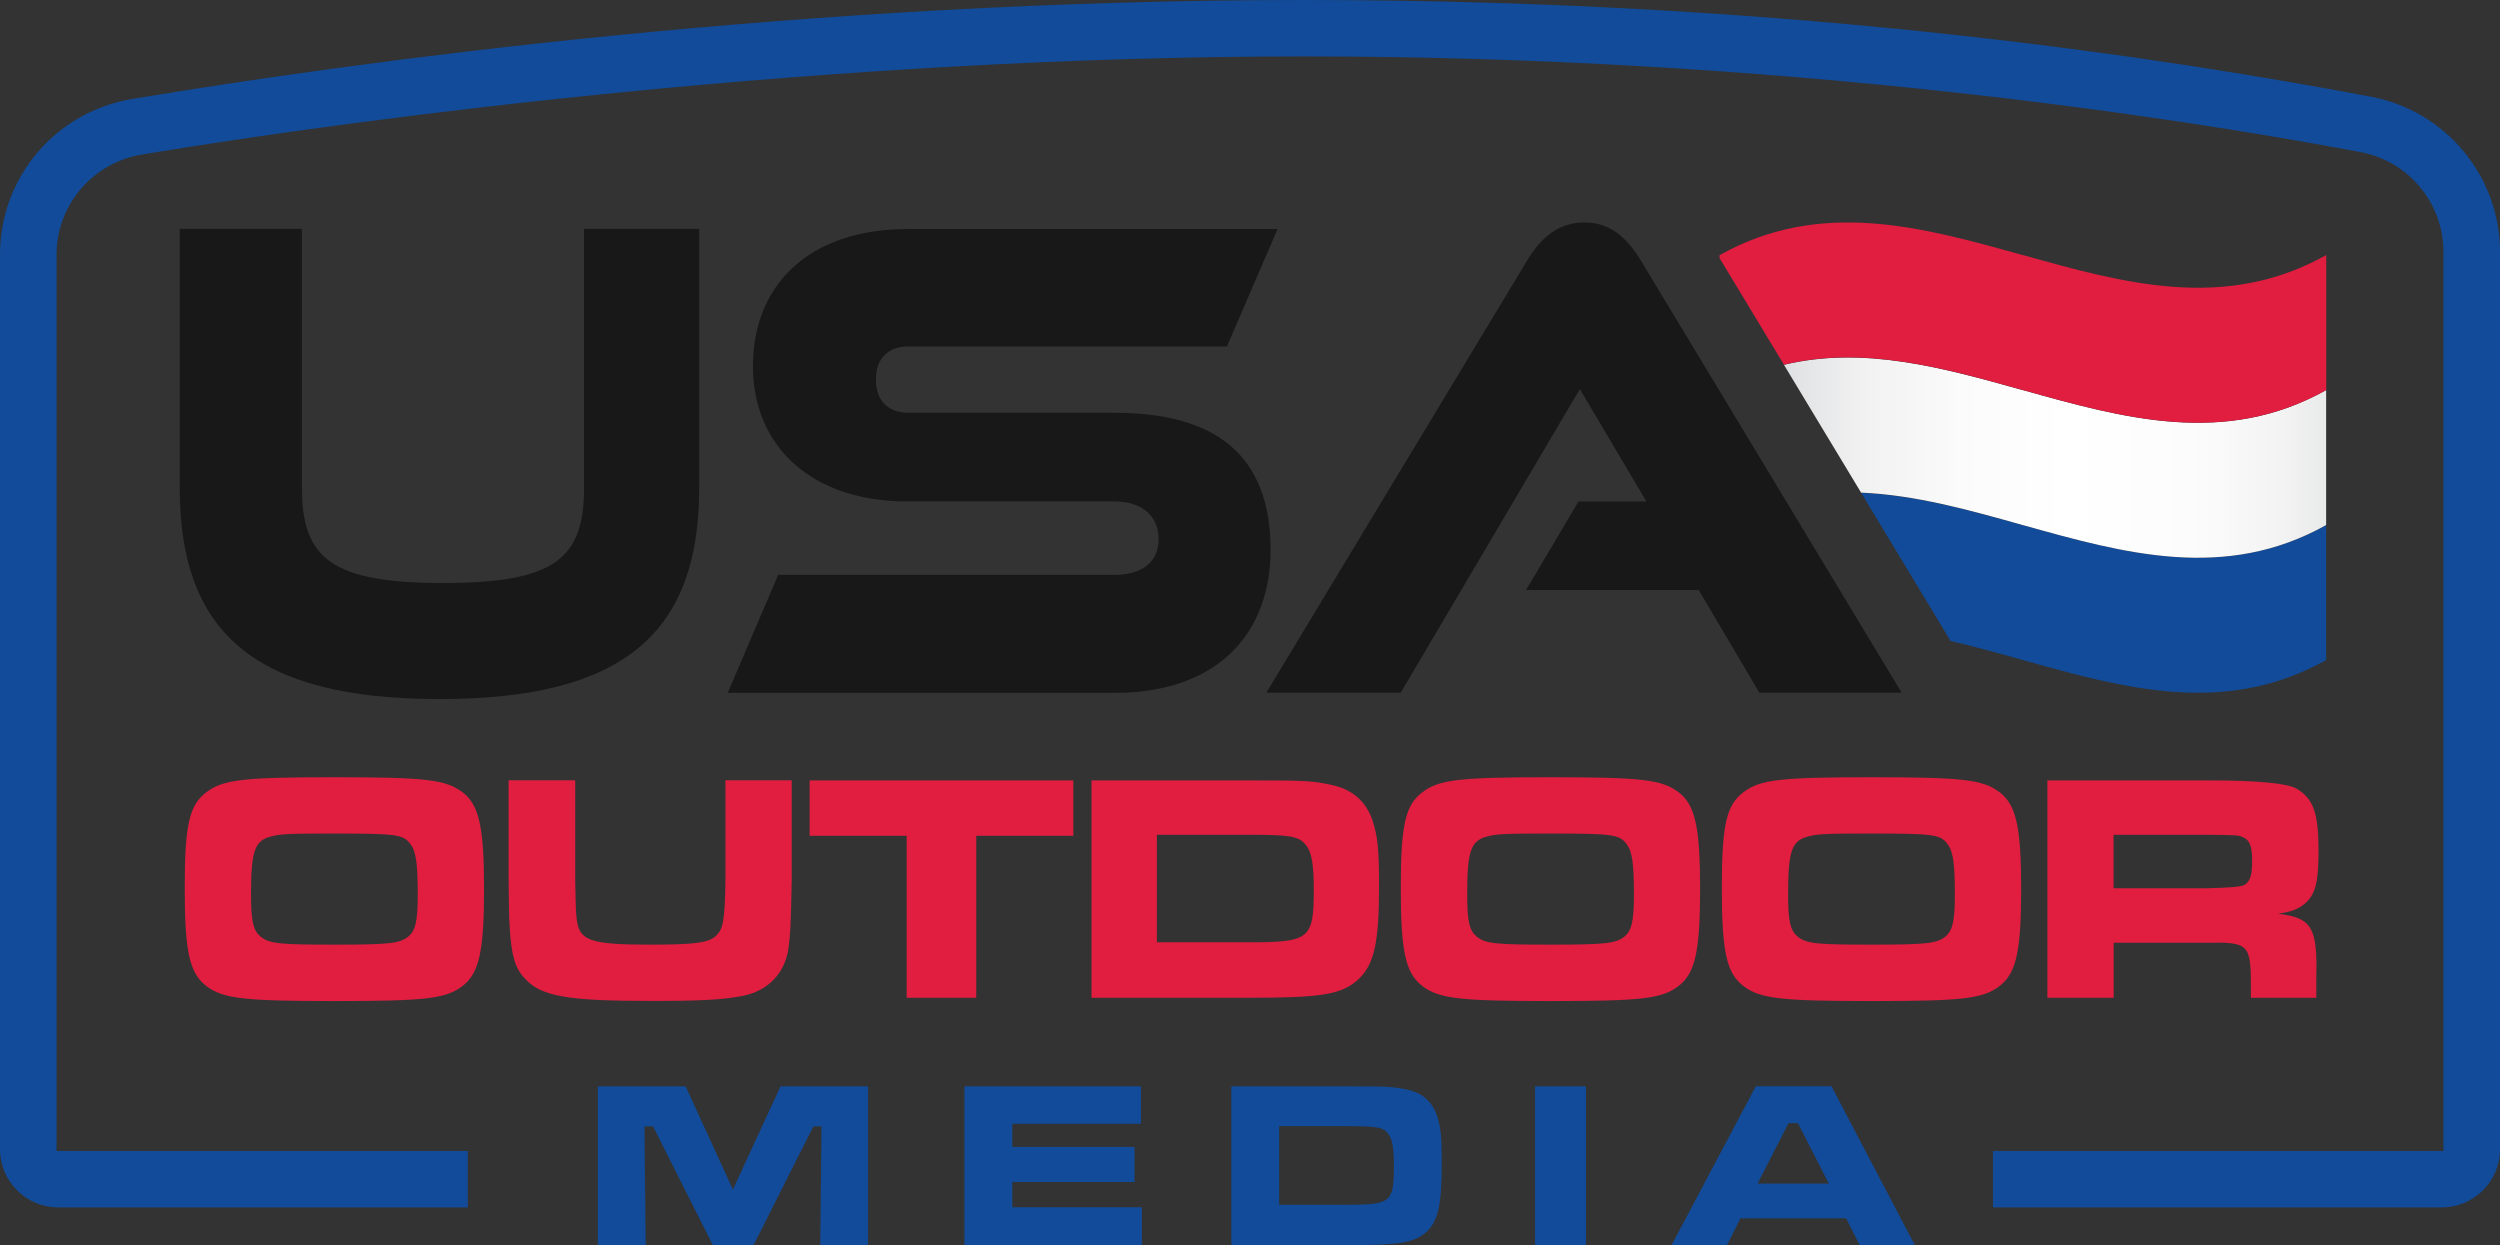
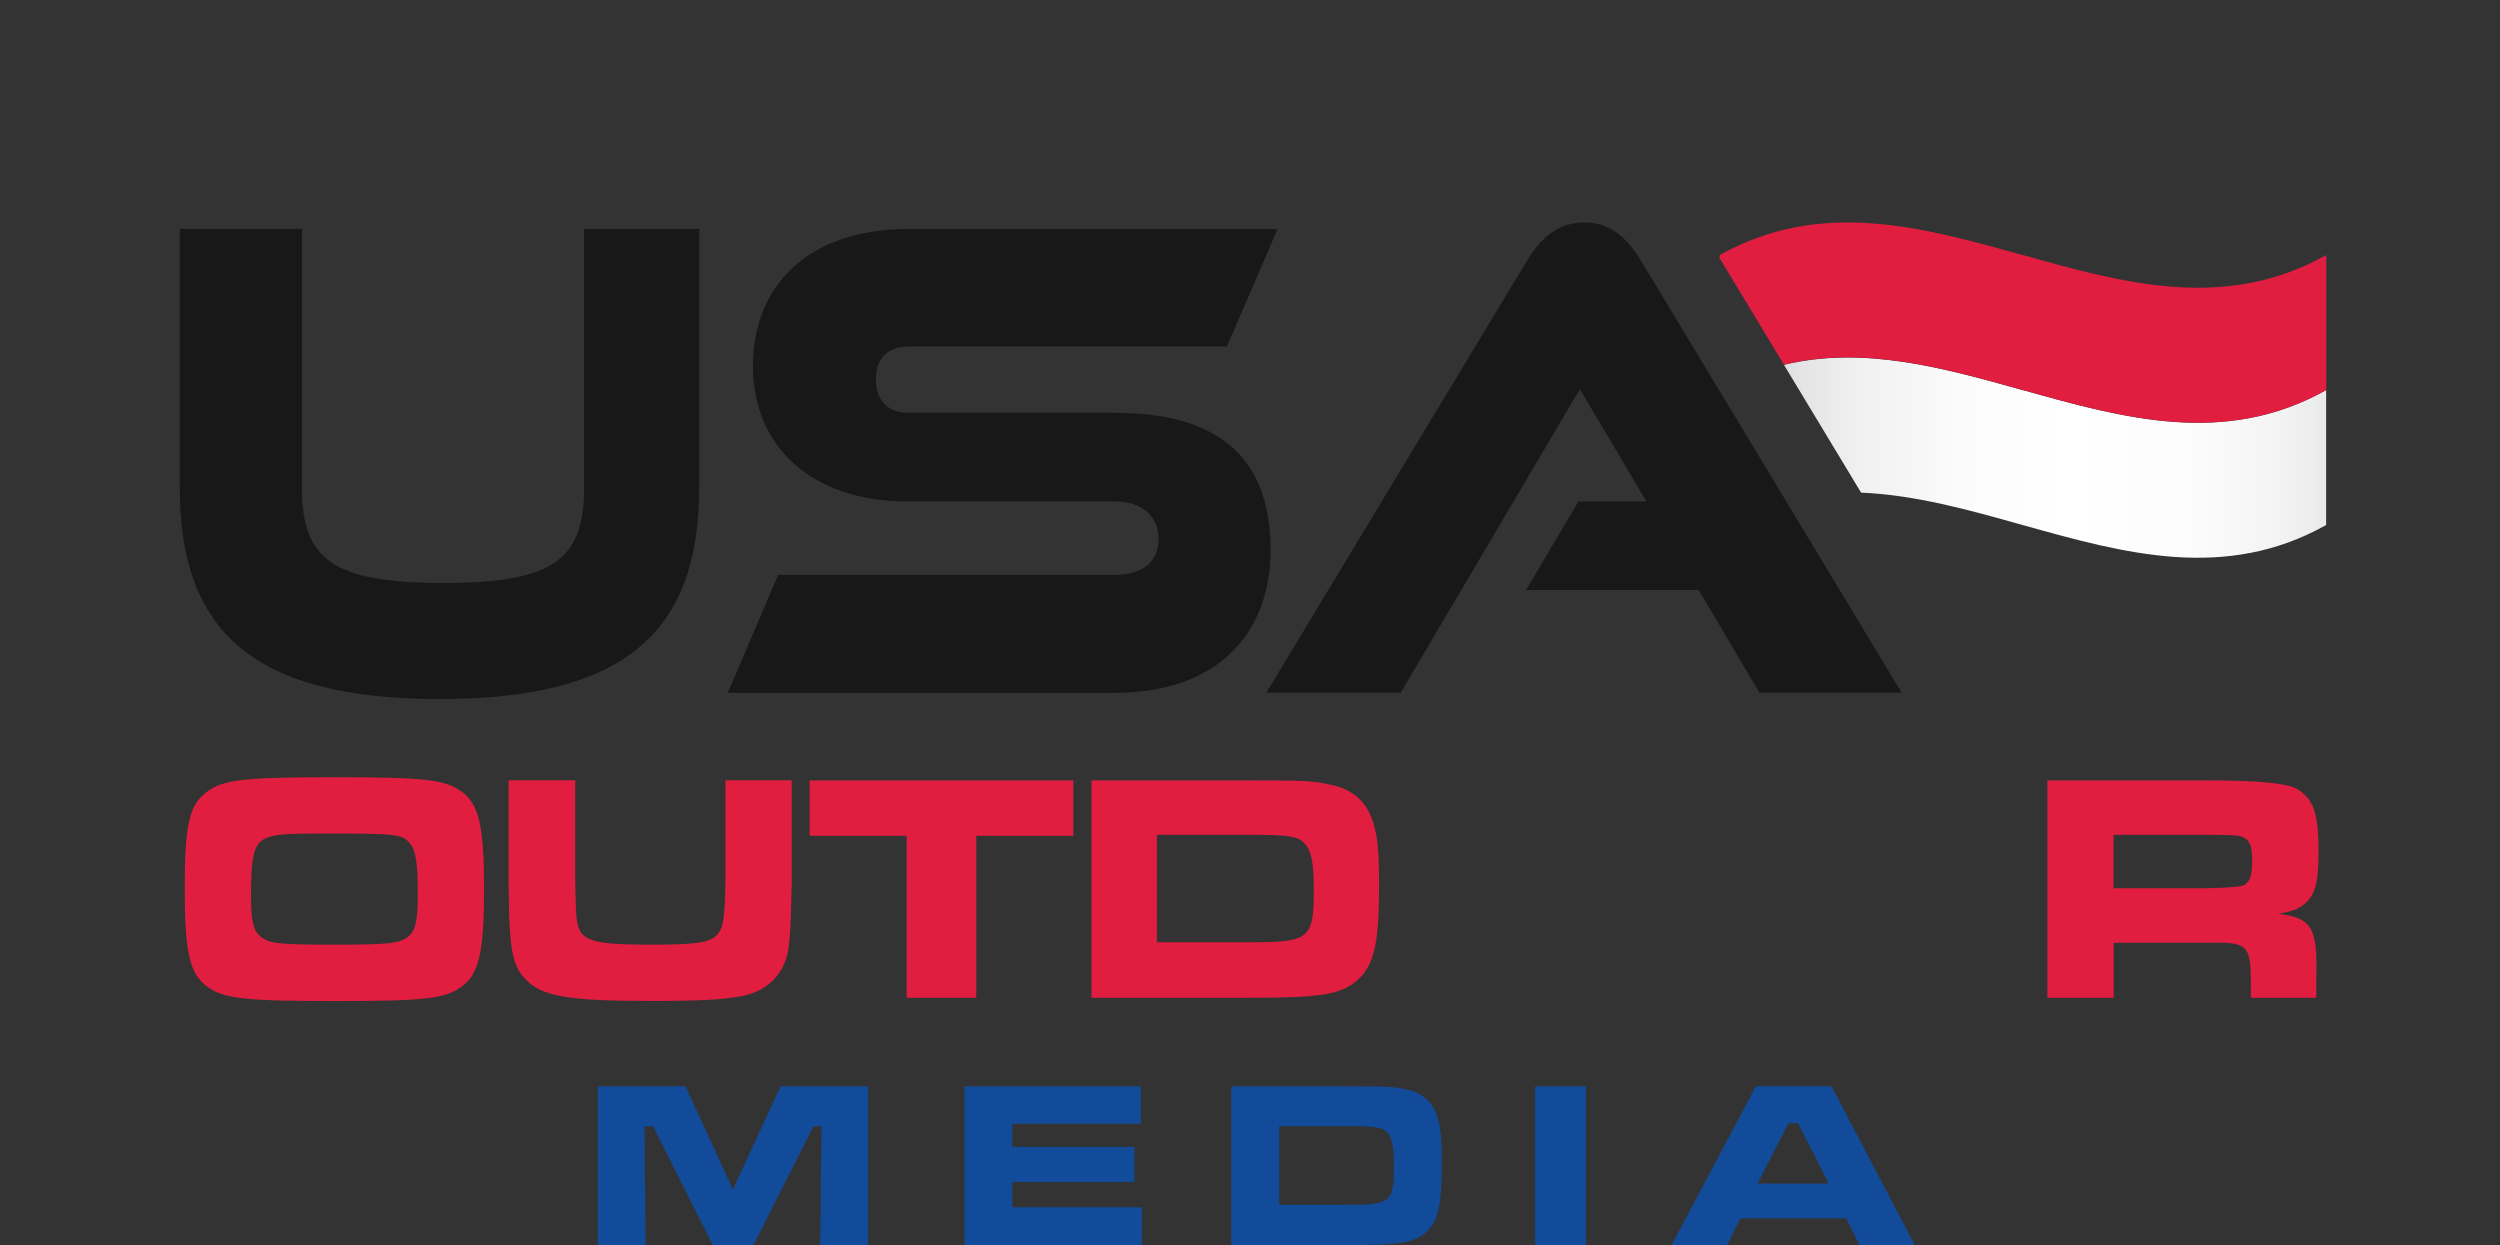
<svg xmlns="http://www.w3.org/2000/svg" width="265" height="132" viewBox="0 0 265 132" fill="none">
  <rect x="0" y="0" width="265" height="132" fill="#333333" stroke="none" />
  <g clip-path="url(#clip0_45_423)">
    <path d="M49.019 83.966C50.782 85.318 51.309 87.625 51.309 94.226C51.309 100.827 50.794 103.17 49.019 104.521C47.256 105.873 45.074 106.112 35.517 106.112C25.96 106.112 23.634 105.873 21.871 104.521C20.073 103.134 19.581 100.862 19.581 94.094C19.581 87.326 20.097 85.318 21.871 83.978C23.634 82.627 25.816 82.388 35.445 82.388C45.074 82.388 47.256 82.627 49.019 83.978V83.966ZM28.718 88.666C26.991 89.12 26.608 90.184 26.608 94.848C26.608 97.718 26.848 98.65 27.651 99.308C28.586 100.037 29.689 100.133 35.517 100.133C41.345 100.133 42.34 99.99 43.239 99.308C44.031 98.686 44.282 97.682 44.282 94.884C44.282 91.571 44.114 90.256 43.491 89.455C42.76 88.45 41.968 88.355 35.457 88.355C30.673 88.355 29.713 88.391 28.742 88.666H28.718Z" fill="#E11D40" />
    <path d="M60.974 82.723V93.329C61.046 96.952 61.046 96.988 61.214 97.921C61.597 99.75 62.94 100.133 68.936 100.133C73.78 100.133 75.243 99.93 75.999 99.093C76.55 98.507 76.694 97.885 76.826 95.876C76.862 95.015 76.898 93.843 76.898 93.317V82.711H83.924V93.317C83.817 98.531 83.781 98.913 83.577 100.54C83.193 103.17 81.43 105 78.792 105.55C76.718 105.968 74.392 106.1 69.02 106.1C60.182 106.1 57.413 105.622 55.686 103.78C54.583 102.644 54.199 101.293 54.019 98.148C53.971 97.502 53.935 95.892 53.911 93.317V82.711H60.938L60.974 82.723Z" fill="#E11D40" />
    <path d="M113.77 82.723V88.594H103.482V105.765H96.108V88.594H85.819V82.723H113.77Z" fill="#E11D40" />
    <path d="M115.712 82.723H132.368C138.255 82.723 139.059 82.759 141.025 83.177C143.315 83.632 144.838 84.935 145.522 87.075C146.037 88.702 146.181 90.148 146.181 93.915C146.181 99.93 145.666 102.273 143.963 103.828C142.2 105.418 140.15 105.765 132.356 105.765H115.7V82.723H115.712ZM132.44 99.882C138.819 99.882 139.262 99.535 139.262 94.322C139.262 91.488 139.023 90.208 138.327 89.455C137.596 88.63 136.66 88.486 132.368 88.486H122.631V99.882H132.428H132.44Z" fill="#E11D40" />
-     <path d="M177.921 83.966C179.684 85.318 180.211 87.625 180.211 94.226C180.211 100.827 179.696 103.17 177.921 104.521C176.159 105.873 173.976 106.112 164.419 106.112C154.863 106.112 152.536 105.873 150.774 104.521C148.975 103.134 148.483 100.862 148.483 94.094C148.483 87.326 148.999 85.318 150.774 83.978C152.536 82.627 154.719 82.388 164.347 82.388C173.976 82.388 176.159 82.627 177.921 83.978V83.966ZM157.632 88.666C155.906 89.12 155.522 90.184 155.522 94.848C155.522 97.718 155.762 98.65 156.565 99.308C157.501 100.037 158.604 100.133 164.431 100.133C170.259 100.133 171.254 99.99 172.154 99.308C172.945 98.686 173.197 97.682 173.197 94.884C173.197 91.571 173.029 90.256 172.405 89.455C171.674 88.45 170.882 88.355 164.371 88.355C159.587 88.355 158.628 88.391 157.656 88.666H157.632Z" fill="#E11D40" />
-     <path d="M211.951 83.966C213.714 85.318 214.242 87.625 214.242 94.226C214.242 100.827 213.726 103.17 211.951 104.521C210.189 105.873 208.006 106.112 198.45 106.112C188.893 106.112 186.567 105.873 184.804 104.521C183.005 103.134 182.514 100.862 182.514 94.094C182.514 87.326 183.029 85.318 184.804 83.978C186.567 82.627 188.749 82.388 198.378 82.388C208.006 82.388 210.189 82.627 211.951 83.978V83.966ZM191.651 88.666C189.924 89.12 189.54 90.184 189.54 94.848C189.54 97.718 189.78 98.65 190.584 99.308C191.519 100.037 192.622 100.133 198.45 100.133C204.277 100.133 205.272 99.99 206.172 99.308C206.963 98.686 207.215 97.682 207.215 94.884C207.215 91.571 207.047 90.256 206.424 89.455C205.692 88.45 204.901 88.355 198.39 88.355C193.605 88.355 192.646 88.391 191.675 88.666H191.651Z" fill="#E11D40" />
    <path d="M217.012 82.723H234.015C239.323 82.723 242.477 83.022 243.476 83.62C245.238 84.696 245.766 86.214 245.766 90.22C245.766 93.568 245.418 94.848 244.279 95.816C243.584 96.366 242.924 96.641 241.473 96.857C245.047 97.275 245.67 98.303 245.526 103.625V105.765H238.595V104.557C238.595 100.097 238.356 99.858 233.991 99.93H224.05V105.765H217.024V82.723H217.012ZM233.955 94.154C236.265 94.106 237.58 93.991 237.9 93.808C238.523 93.425 238.727 92.767 238.727 91.249C238.727 89.73 238.488 89.072 237.792 88.761C237.276 88.522 237.204 88.522 233.943 88.486H224.038V94.154H233.943H233.955Z" fill="#E11D40" />
    <path d="M61.909 24.262H74.116V51.717C74.116 66.939 66.322 74.101 46.585 74.101C26.848 74.101 19.054 66.927 19.054 51.717V24.262H32.004V51.717C32.004 59.226 35.194 61.797 46.993 61.797C58.792 61.797 61.909 59.226 61.909 51.717V24.262Z" fill="#181818" />
    <path d="M77.138 73.444L82.486 60.936H118.135C121.049 60.936 122.811 59.585 122.811 57.145C122.811 54.706 121.049 53.151 118.135 53.151H96.155C86.047 53.151 79.812 47.34 79.812 38.814C79.812 30.289 85.639 24.274 96.287 24.274H135.426L130.054 36.722H96.299C94.261 36.722 92.846 37.87 92.846 40.237C92.846 42.605 94.273 43.753 96.299 43.753H118.135C128.915 43.753 134.682 48.285 134.682 58.293C134.682 66.951 129.262 73.444 118.135 73.444H77.138Z" fill="#181818" />
    <path d="M186.507 73.444L180.068 62.55H161.758L167.322 53.152H174.516L167.465 41.242L148.472 73.432H134.227L161.902 27.574C163.389 25.135 165.223 23.58 167.933 23.58C170.643 23.58 172.406 25.135 173.905 27.574L201.58 73.432H186.519L186.507 73.444Z" fill="#181818" />
-     <path d="M214.422 55.675C208.703 54.072 202.995 52.482 197.287 52.243L206.76 67.943C209.314 68.541 211.868 69.246 214.422 69.964C225.142 72.965 235.862 75.967 246.57 69.964V55.663C235.85 61.665 225.13 58.664 214.422 55.663V55.675Z" fill="#114B9A" />
    <path d="M214.423 41.361C205.981 38.994 197.539 36.638 189.098 38.671L197.275 52.219C202.995 52.458 208.703 54.048 214.423 55.663C214.447 55.663 214.471 55.675 214.482 55.675C225.166 58.664 235.85 61.641 246.534 55.675C246.534 55.675 246.558 55.663 246.57 55.651V41.349C235.85 47.352 225.13 44.351 214.423 41.349V41.361Z" fill="url(#paint0_linear_45_423)" />
    <path d="M214.422 27.048C203.702 24.047 192.982 21.045 182.274 27.048V27.371C182.322 27.443 182.358 27.503 182.406 27.574L189.097 38.659C197.539 36.614 205.981 38.982 214.434 41.349C214.458 41.349 214.482 41.361 214.494 41.361C225.178 44.351 235.862 47.328 246.546 41.361C246.546 41.361 246.57 41.349 246.582 41.337V27.036C235.862 33.039 225.142 30.038 214.434 27.036L214.422 27.048Z" fill="#E11D40" />
    <path d="M72.677 115.152L77.689 126.093L82.737 115.152H92.018V132.012H86.946L87.078 119.397H86.215L79.86 132.012H75.579L69.224 119.397H68.312L68.444 132.012H63.372V115.152H72.701H72.677Z" fill="#114B9A" />
    <path d="M120.94 115.152V119.122H107.307V121.573H120.257V125.292H107.307V127.97H121.036V132.012H102.234V115.152H120.94Z" fill="#114B9A" />
    <path d="M130.521 115.152H142.716C147.021 115.152 147.609 115.176 149.048 115.475C150.726 115.797 151.841 116.766 152.345 118.332C152.729 119.516 152.825 120.58 152.825 123.331C152.825 127.731 152.441 129.441 151.206 130.577C149.911 131.737 148.412 131.988 142.716 131.988H130.521V115.128V115.152ZM142.764 127.707C147.429 127.707 147.752 127.456 147.752 123.642C147.752 121.573 147.573 120.628 147.069 120.078C146.541 119.468 145.858 119.373 142.716 119.373H135.594V127.707H142.764Z" fill="#114B9A" />
    <path d="M168.113 115.152V132.012H162.717V115.152H168.113Z" fill="#114B9A" />
    <path d="M195.668 129.142H184.492L183.053 132H177.178L186.123 115.14H194.133L202.982 132H197.131L195.692 129.142H195.668ZM190.596 119.062H189.576L186.303 125.459H193.857L190.584 119.062H190.596Z" fill="#114B9A" />
-     <path d="M258.825 127.982H211.257V122.003H259.005V26.713C259.005 21.524 255.311 17.076 250.203 16.119C230.034 12.328 188.678 5.979 138.268 5.979C87.858 5.979 38.383 12.496 15.025 16.382C9.809 17.255 5.995 21.739 5.995 27.012V122.003H49.583V127.982H6.175C2.77 127.982 0 125.22 0 121.824V27.012C0 18.785 5.9 11.838 14.041 10.487C37.58 6.565 85.028 0 138.268 0C191.507 0 230.934 6.421 251.306 10.248C259.244 11.742 265 18.666 265 26.713V121.824C265 125.22 262.23 127.982 258.825 127.982Z" fill="#114B9A" />
  </g>
  <defs>
    <linearGradient id="paint0_linear_45_423" x1="170.895" y1="48.512" x2="265.516" y2="48.512" gradientUnits="userSpaceOnUse">
      <stop stop-color="#A8AAAD" />
      <stop offset="0.1" stop-color="#C7C8CA" />
      <stop offset="0.19" stop-color="#DFE0E1" />
      <stop offset="0.28" stop-color="#F1F1F2" />
      <stop offset="0.39" stop-color="#FBFBFB" />
      <stop offset="0.51" stop-color="white" />
      <stop offset="0.65" stop-color="#FCFCFC" />
      <stop offset="0.75" stop-color="#F3F3F3" />
      <stop offset="0.83" stop-color="#E3E4E5" />
      <stop offset="0.9" stop-color="#CECFD1" />
      <stop offset="0.97" stop-color="#B2B4B6" />
      <stop offset="1" stop-color="#A5A7AA" />
    </linearGradient>
    <clipPath id="clip0_45_423">
      <rect width="265" height="132" fill="white" />
    </clipPath>
  </defs>
</svg>